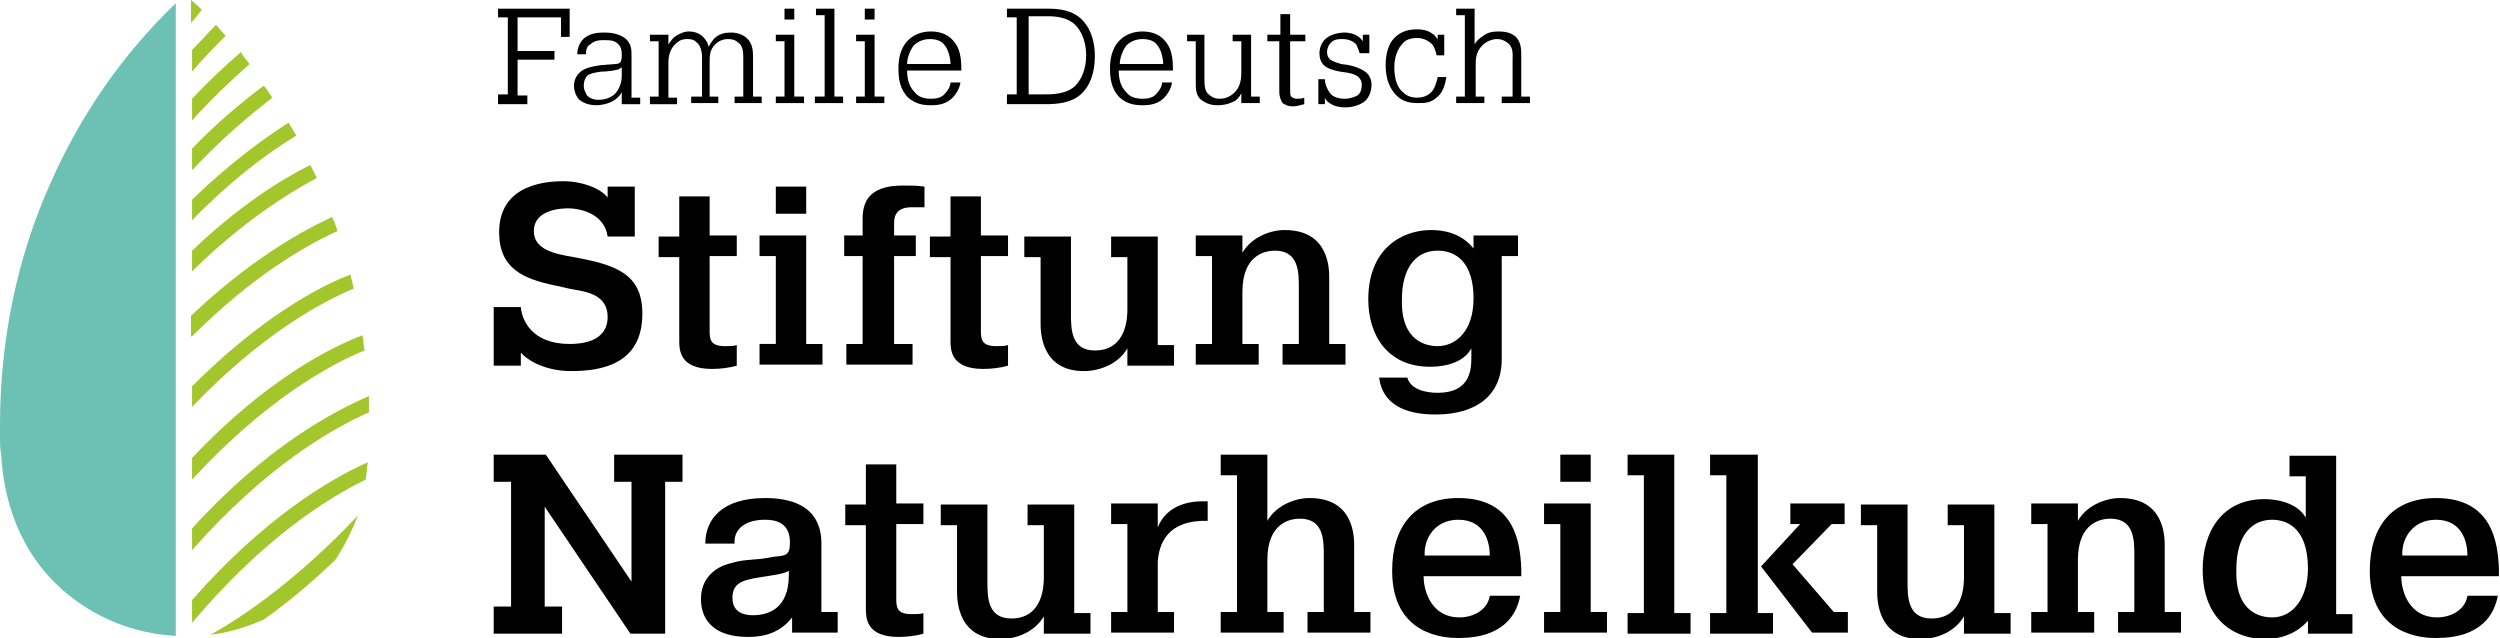
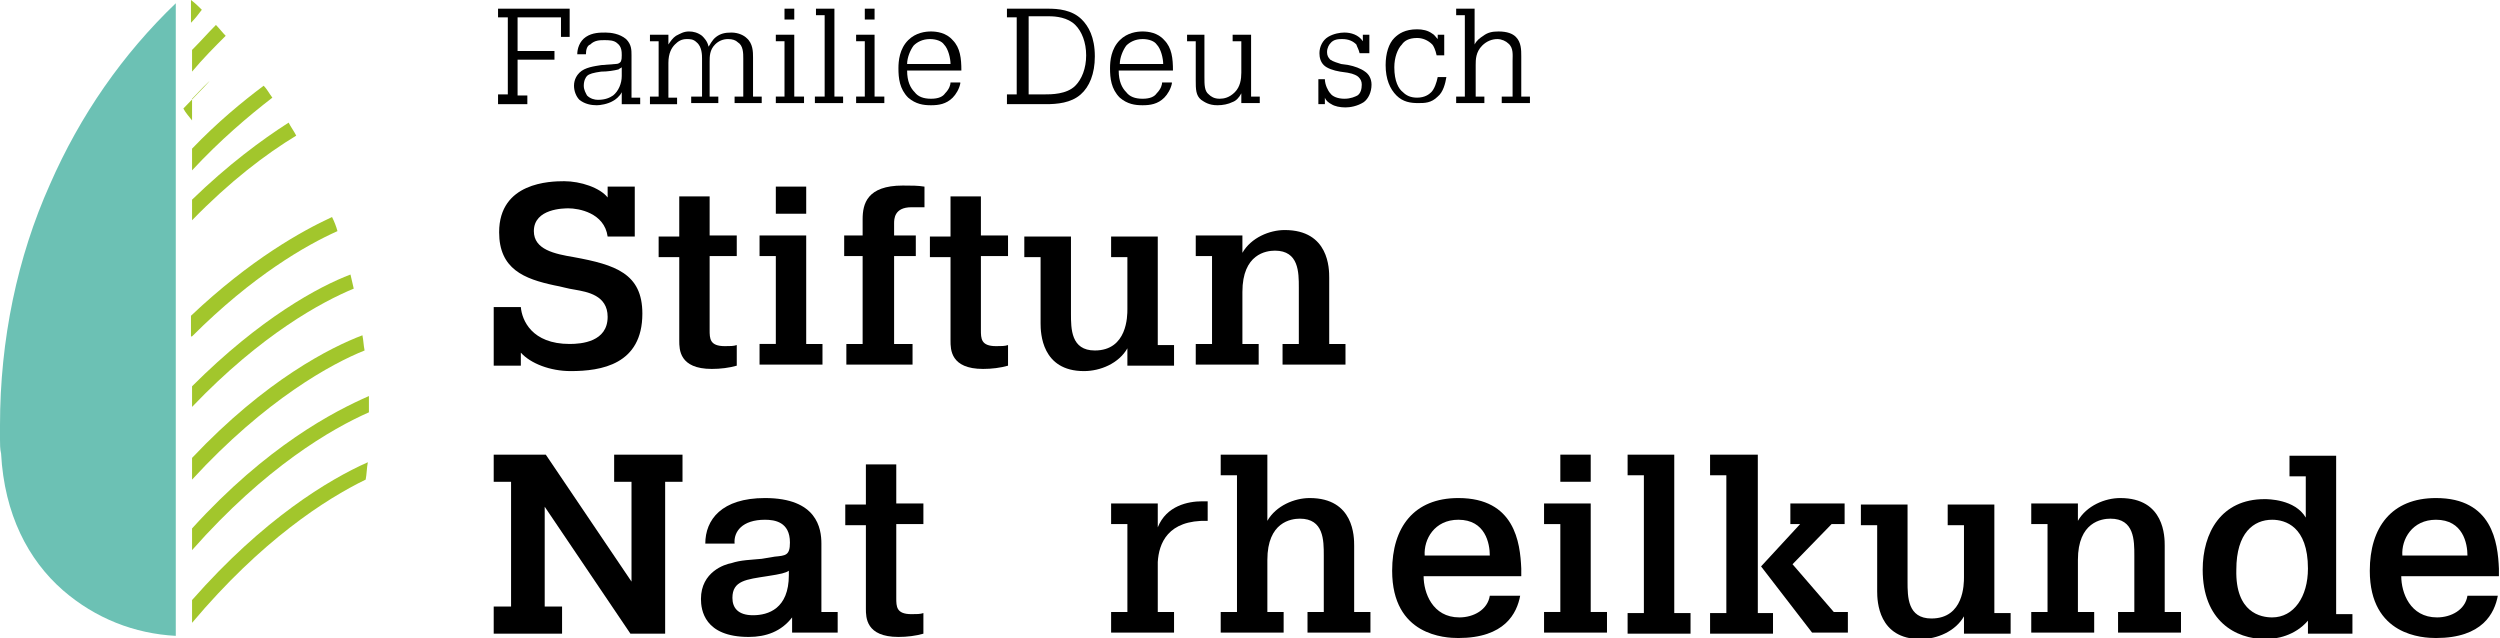
<svg xmlns="http://www.w3.org/2000/svg" xmlns:xlink="http://www.w3.org/1999/xlink" version="1.1" id="Ebene_1" x="0px" y="0px" viewBox="0 0 230.4 58.8" style="enable-background:new 0 0 230.4 58.8;" xml:space="preserve">
  <style type="text/css">
	.st0{fill:#6CC1B4;}
	.st1{fill:#A2C62C;}
</style>
  <g>
    <g>
      <path id="fullLogo_00000177453878980847233630000001257282717273925536_" d="M58.5,17.2v4.6H56c-0.3-2.2-2.7-2.6-3.6-2.6    c-0.4,0-3.2,0-3.2,2.1c0,1.7,1.9,2.1,3.7,2.4c3.8,0.7,6.3,1.5,6.3,5.2c0,4.7-3.8,5.3-6.6,5.3c-1.9,0-3.7-0.7-4.6-1.7v1.2h-2.5    v-5.4h2.5c0.1,1.2,1,3.4,4.5,3.4c1.1,0,3.5-0.2,3.5-2.5c0-2-1.9-2.3-3-2.5c-0.7-0.1-1.3-0.3-1.9-0.4c-2.8-0.6-5.1-1.5-5.1-4.9    c0-4.6,4.7-4.7,6-4.7c1.5,0,3.3,0.6,4,1.5v-1H58.5z" />
      <path id="fullLogo_00000091004807099965537610000005296772678503287204_" d="M62.6,21.7v-3.6h2.8v3.6h2.5v1.9h-2.5v6.8    c0,0.8,0,1.5,1.4,1.5c0.5,0,0.8,0,1.1-0.1v1.9c-0.7,0.2-1.5,0.3-2.3,0.3c-3,0-3-1.8-3-2.6v-7.7h-1.9v-1.9H62.6z" />
      <path id="fullLogo_00000080921090458441278780000006781631253788571794_" d="M70,21.7h4.3v10h1.5v1.9H70v-1.9h1.5v-8.1H70V21.7z     M71.5,17.2h2.8v2.5h-2.8V17.2z" />
      <path id="fullLogo_00000106839412877305098160000014481198404944055463_" d="M77.8,31.7h1.7v-8.1h-1.7v-1.9h1.7v-1.5    c0-1.4,0.4-3.1,3.7-3.1c0.8,0,1.4,0,2,0.1v1.9c-0.2,0-0.8,0-1.2,0c-1.6,0-1.6,1.1-1.6,1.5v1.1h2v1.9h-2v8.1h1.7v1.9h-6.1V31.7z" />
      <path id="fullLogo_00000141437739807079438020000000980729690511412619_" d="M87.6,21.7v-3.6h2.8v3.6h2.5v1.9h-2.5v6.8    c0,0.8,0,1.5,1.4,1.5c0.5,0,0.8,0,1.1-0.1v1.9c-0.7,0.2-1.5,0.3-2.3,0.3c-3,0-3-1.8-3-2.6v-7.7h-1.9v-1.9H87.6z" />
      <path id="fullLogo_00000163761242224001303500000001067369187191513528_" d="M108.2,33.7h-4.3v-1.6h0c-0.8,1.4-2.5,2.1-4,2.1    c-3.9,0-4-3.5-4-4.4v-6.1h-1.5v-1.9h4.3v7.1c0,1.4,0,3.4,2.2,3.4c3,0,3-3.2,3-3.8v-4.8h-1.5v-1.9h4.3v10h1.5V33.7z" />
      <path id="fullLogo_00000033332023477008938930000017044807472644895148_" d="M118.2,31.7h1.5v-5.2c0-1.4,0-3.4-2.2-3.4    c-0.8,0-3,0.3-3,3.8v4.8h1.5v1.9h-5.8v-1.9h1.5v-8.1h-1.5v-1.9h4.3v1.6c0.8-1.4,2.5-2.1,3.9-2.1c4.1,0,4.1,3.6,4.1,4.4v6.1h1.5    v1.9h-5.8V31.7z" />
-       <path id="fullLogo_00000118377167950139131830000006376460811374802098_" d="M139.9,21.7v1.9h-1.5v9.5c0,3.3-2.3,5.1-6.1,5.1    c-2.9,0-4.9-1-5.2-3.4h2.6c0.3,1.1,1.7,1.4,2.8,1.4c2.9,0,3.1-2,3.1-3.2v-0.9c-0.9,1.7-3.4,1.7-3.8,1.7c-4,0-5.7-3-5.7-6.2    c0-4.6,3-6.4,5.8-6.4c1,0,2.7,0.2,3.9,1.7h0v-1.2H139.9z M132.5,31.9c1.6,0,3.3-1.3,3.3-4.4c0-3.3-1.6-4.4-3.3-4.4    c-2.1,0-3.3,1.7-3.3,4.5C129.1,31.5,131.5,31.9,132.5,31.9z" />
      <path id="fullLogo_00000052062239140907875270000016637793319230499989_" d="M56.6,41.9h6.3v2.5h-1.6v14h-3.2l-7.9-11.7v9.2h1.6    v2.5h-6.3v-2.5h1.6V44.4h-1.6v-2.5h4.8l7.9,11.7v-9.2h-1.6V41.9z" />
      <path id="fullLogo_00000079483623402998851160000017937624970558140044_" d="M73,56.9c-1,1.3-2.4,1.8-4,1.8    c-4.1,0-4.4-2.5-4.4-3.5c0-2.5,2.2-3.2,2.8-3.3c0.9-0.3,1.8-0.3,2.8-0.4l1.2-0.2c1-0.1,1.4-0.1,1.4-1.3c0-1.9-1.4-2.1-2.3-2.1    c-2.1,0-2.9,1.1-2.8,2.2h-2.7c0-2.2,1.5-4.2,5.5-4.2c4.8,0,5.2,2.8,5.2,4.2v6.3h1.5v1.9H73V56.9z M72.7,52.6    c-0.3,0.2-0.7,0.3-2,0.5c-1.9,0.3-3.2,0.4-3.2,2c0,0.9,0.5,1.6,1.9,1.6c1.4,0,3.3-0.6,3.3-3.7V52.6z" />
      <path id="fullLogo_00000127753035684034594950000006076370497538302636_" d="M79.8,46.4v-3.6h2.8v3.6h2.5v1.9h-2.5v6.8    c0,0.8,0,1.5,1.4,1.5c0.5,0,0.8,0,1.1-0.1v1.9c-0.7,0.2-1.5,0.3-2.3,0.3c-3,0-3-1.8-3-2.6v-7.7h-1.9v-1.9H79.8z" />
-       <path id="fullLogo_00000052089875933232990140000001121541706879520183_" d="M100.5,58.4h-4.3v-1.6h0c-0.8,1.4-2.5,2.1-4,2.1    c-3.9,0-4-3.5-4-4.4v-6.1h-1.5v-1.9h4.3v7.1c0,1.4,0,3.4,2.2,3.4c3,0,3-3.2,3-3.8v-4.8h-1.5v-1.9H99v10h1.5V58.4z" />
      <path id="fullLogo_00000145037094399131183320000013003311864170966178_" d="M102.4,46.4h4.3v2.2h0c0.8-2,2.8-2.4,4.1-2.4h0.5V48    c-3.7-0.1-4.5,2.1-4.6,3.8c0,0.4,0,0.8,0,1.2v3.4h1.5v1.9h-5.8v-1.9h1.5v-8.1h-1.5V46.4z" />
      <path id="fullLogo_00000026844061148522502600000005108416960698081175_" d="M120.5,56.4h1.5v-5.2c0-1.4,0-3.4-2.2-3.4    c-0.8,0-3,0.3-3,3.8v4.8h1.5v1.9h-5.8v-1.9h1.5V43.8h-1.5v-1.9h4.3V48c0.8-1.4,2.5-2.1,3.9-2.1c4.1,0,4.1,3.6,4.1,4.4v6.1h1.5v1.9    h-5.8V56.4z" />
      <path id="fullLogo_00000094585875364401764470000009956295316083838608_" d="M140.1,54.9c-0.3,1.6-1.4,3.9-5.7,3.9    c-1.2,0-6.1-0.2-6.1-6.2c0-4,2-6.7,6.1-6.7c5.2,0,5.7,4.1,5.8,6.5c0,0.2,0,0.4,0,0.7h-9c0,1.5,0.8,3.8,3.3,3.8    c1.3,0,2.6-0.7,2.8-2H140.1z M137.3,51.2c0-1.1-0.4-3.3-2.9-3.3c-2.2,0-3.2,1.8-3.1,3.3H137.3z" />
      <path id="fullLogo_00000034071898699998941440000011841107725341593265_" d="M142.3,46.4h4.3v10h1.5v1.9h-5.8v-1.9h1.5v-8.1h-1.5    V46.4z M143.8,41.9h2.8v2.5h-2.8V41.9z" />
      <path id="fullLogo_00000042729395332280316270000007255333803742009250_" d="M150,41.9h4.3v14.6h1.5v1.9H150v-1.9h1.5V43.8H150    V41.9z" />
      <path id="fullLogo_00000028312690657751375280000016476333099394208179_" d="M157.7,41.9h4.3v14.6h1.4v1.9h-5.8v-1.9h1.5V43.8    h-1.5V41.9z M165.9,48.3h-0.9v-1.9h5v1.9h-1.2l-3.6,3.7l3.8,4.4h1.3v1.9h-3.3l-4.7-6.1L165.9,48.3z" />
      <path id="fullLogo_00000106859123383635086680000005743555388339796149_" d="M185.3,58.4h-4.3v-1.6h0c-0.8,1.4-2.5,2.1-4,2.1    c-3.9,0-4-3.5-4-4.4v-6.1h-1.5v-1.9h4.3v7.1c0,1.4,0,3.4,2.2,3.4c3,0,3-3.2,3-3.8v-4.8h-1.5v-1.9h4.3v10h1.5V58.4z" />
      <path id="fullLogo_00000060030173651760130150000006003377350963148184_" d="M195.2,56.4h1.5v-5.2c0-1.4,0-3.4-2.2-3.4    c-0.8,0-3,0.3-3,3.8v4.8h1.5v1.9h-5.8v-1.9h1.5v-8.1h-1.5v-1.9h4.3V48c0.8-1.4,2.5-2.1,3.9-2.1c4.1,0,4.1,3.6,4.1,4.4v6.1h1.5v1.9    h-5.8V56.4z" />
      <path id="fullLogo_00000086677874282217994020000013652964100342705561_" d="M216.8,58.4h-4.1v-1.2h0c-1.2,1.4-2.9,1.7-3.9,1.7    c-2.8,0-5.8-1.7-5.8-6.4c0-3.4,1.7-6.5,5.7-6.5c0.3,0,2.8,0,3.8,1.7v-3.8H211v-1.9h4.3v14.6h1.5V58.4z M209.4,56.9    c2,0,3.3-1.9,3.3-4.5c0-3.9-2.1-4.5-3.3-4.5c-1.7,0-3.3,1.2-3.3,4.6C206,56.5,208.4,56.9,209.4,56.9z" />
      <path id="fullLogo_00000033332184055160952550000009144236317516372615_" d="M230.2,54.9c-0.3,1.6-1.4,3.9-5.7,3.9    c-1.2,0-6.1-0.2-6.1-6.2c0-4,2-6.7,6.1-6.7c5.2,0,5.7,4.1,5.8,6.5c0,0.2,0,0.4,0,0.7h-9c0,1.5,0.8,3.8,3.3,3.8    c1.3,0,2.6-0.7,2.8-2H230.2z M227.4,51.2c0-1.1-0.4-3.3-2.9-3.3c-2.2,0-3.2,1.8-3.1,3.3H227.4z" />
      <path id="fullLogo_00000057149947176928986980000016286083640194604184_" d="M45.9,0.8h6.6v2.6h-0.8V1.6h-4v3.1h3.4v0.8h-3.4v3.3    h0.9v0.8h-2.7V8.7h0.9V1.6h-0.9V0.8z" />
      <path id="fullLogo_00000122694929150616305180000010135285908260753594_" d="M57.3,8.5c-0.2,0.4-0.6,0.7-0.8,0.8    c-0.5,0.3-1.2,0.4-1.5,0.4c-0.5,0-1.1-0.1-1.6-0.5c-0.3-0.3-0.5-0.8-0.5-1.3c0-0.6,0.3-1,0.5-1.2c0.5-0.5,1.4-0.6,2-0.7l1.3-0.1    c0.3,0,0.4-0.1,0.5-0.2c0.1-0.2,0.1-0.4,0.1-0.6c0-0.3,0-0.8-0.4-1.1c-0.3-0.3-0.8-0.3-1.2-0.3c-0.4,0-0.9,0-1.3,0.4    C54.1,4.2,54,4.6,54,5h-0.8c0-0.5,0.2-1.2,0.8-1.6c0.6-0.4,1.3-0.4,1.8-0.4c0.5,0,1.3,0.1,1.9,0.6c0.5,0.5,0.5,1,0.5,1.5v3.9H59    v0.6h-1.7V8.5z M57.3,6.2c-0.1,0.1-0.2,0.1-0.3,0.2c-0.4,0.1-1,0.2-1.6,0.2c-0.7,0.1-1.1,0.2-1.3,0.4c-0.1,0.1-0.3,0.4-0.3,0.9    c0,0.4,0.2,0.7,0.3,0.9c0.3,0.3,0.7,0.4,1,0.4c0.7,0,1.1-0.2,1.4-0.4c0.5-0.4,0.8-1.1,0.8-1.8V6.2z" />
      <path id="fullLogo_00000178184207342510164170000004392150164136913053_" d="M63.9,8.9h0.8V5.4c0-0.3,0-1.1-0.5-1.5    c-0.3-0.3-0.6-0.3-0.9-0.3c-0.5,0-0.8,0.2-1.1,0.5c-0.3,0.3-0.6,0.8-0.6,1.7v3.2h0.8v0.6h-2.5V8.9h0.8V3.8h-0.8V3.2h1.7v0.9    c0.2-0.3,0.4-0.6,0.7-0.8c0.4-0.2,0.7-0.4,1.2-0.4c0.4,0,0.8,0.1,1.2,0.4c0.2,0.2,0.5,0.5,0.6,1c0.1-0.1,0.3-0.6,0.7-0.9    c0.4-0.3,0.8-0.4,1.4-0.4c0.7,0,1.2,0.3,1.4,0.5c0.6,0.5,0.6,1.3,0.6,1.8v3.6h0.8v0.6h-2.5V8.9h0.8V5.4c0-0.5,0-1.2-0.5-1.5    c-0.2-0.2-0.5-0.3-0.9-0.3c-0.5,0-0.9,0.2-1.2,0.5c-0.5,0.5-0.5,1.1-0.5,1.6v3.2h0.8v0.6h-2.5V8.9z" />
      <path id="fullLogo_00000042731402869787351690000010324928513784865162_" d="M71.5,3.2h1.7v5.7h0.9v0.6h-2.6V8.9h0.8V3.8h-0.8V3.2    z M72.3,0.8h0.9v1h-0.9V0.8z" />
      <path id="fullLogo_00000038406867282726231630000012670073980323416507_" d="M75.2,0.8h1.7v8.1h0.8v0.6h-2.6V8.9H76V1.4h-0.8V0.8z    " />
      <path id="fullLogo_00000091721902588420691200000005777998868706840494_" d="M78.9,3.2h1.7v5.7h0.9v0.6h-2.6V8.9h0.8V3.8h-0.8V3.2    z M79.7,0.8h0.9v1h-0.9V0.8z" />
      <path id="fullLogo_00000013189881934418402700000017895514739639888009_" d="M88.5,7.7c-0.1,0.5-0.4,1-0.7,1.3    c-0.6,0.6-1.3,0.7-2,0.7c-0.7,0-1.4-0.1-2.1-0.7c-0.8-0.8-0.9-1.8-0.9-2.7c0-0.7,0.1-1.8,0.9-2.6c0.7-0.7,1.6-0.8,2.1-0.8    c0.5,0,1.4,0.1,2,0.8c0.7,0.7,0.8,1.7,0.8,2.8h-5c0,1,0.3,1.6,0.7,2c0.3,0.4,0.8,0.6,1.5,0.6c0.7,0,1.1-0.2,1.3-0.5    c0.4-0.4,0.5-0.8,0.5-1H88.5z M87.6,5.9c0-0.5-0.2-1.4-0.6-1.8c-0.2-0.3-0.7-0.5-1.3-0.5c-0.7,0-1.2,0.3-1.5,0.6    c-0.3,0.4-0.6,1.1-0.6,1.7H87.6z" />
      <path id="fullLogo_00000093135697803008394280000009073600820467292328_" d="M92.9,0.8h3.7c0.9,0,2.2,0.1,3.1,1    c0.6,0.6,1.2,1.6,1.2,3.4c0,1.6-0.5,2.8-1.3,3.5c-0.9,0.8-2.2,0.9-3.2,0.9h-3.6V8.7h0.9V1.6h-0.9V0.8z M94.7,8.7h1.5    c0.7,0,2.1,0,2.9-0.8c0.6-0.6,1-1.6,1-2.8c0-1.2-0.4-2.2-1-2.8c-0.7-0.7-1.8-0.8-2.4-0.8h-1.9V8.7z" />
      <path id="fullLogo_00000166654753842962139960000018022399660116610971_" d="M108,7.7c-0.1,0.5-0.4,1-0.7,1.3    c-0.6,0.6-1.3,0.7-2,0.7c-0.7,0-1.4-0.1-2.1-0.7c-0.8-0.8-0.9-1.8-0.9-2.7c0-0.7,0.1-1.8,0.9-2.6c0.7-0.7,1.6-0.8,2.1-0.8    c0.5,0,1.4,0.1,2,0.8c0.7,0.7,0.8,1.7,0.8,2.8h-5c0,1,0.3,1.6,0.7,2c0.3,0.4,0.8,0.6,1.5,0.6c0.7,0,1.1-0.2,1.3-0.5    c0.4-0.4,0.5-0.8,0.5-1H108z M107.2,5.9c0-0.5-0.2-1.4-0.6-1.8c-0.2-0.3-0.7-0.5-1.3-0.5c-0.7,0-1.2,0.3-1.5,0.6    c-0.3,0.4-0.6,1.1-0.6,1.7H107.2z" />
      <path id="fullLogo_00000048484418034048550730000018380168692794851001_" d="M109.3,3.2h1.7v3.9c0,0.7,0,1.3,0.4,1.6    c0.2,0.2,0.5,0.4,1,0.4c0.4,0,0.9-0.1,1.4-0.6c0.5-0.5,0.6-1.2,0.6-1.8V3.8h-0.8V3.2h1.7v5.7h0.8v0.6h-1.7V8.6h0    c-0.2,0.4-0.5,0.7-0.8,0.8c-0.4,0.2-0.9,0.3-1.4,0.3c-0.8,0-1.2-0.3-1.5-0.5c-0.5-0.4-0.5-1-0.5-1.8V3.8h-0.8V3.2z" />
-       <path id="fullLogo_00000055686408292769140600000008017066259536533921_" d="M118,3.2V1.3h0.9v1.9h1.4v0.6h-1.4v4.6    c0,0.1,0,0.4,0.1,0.5c0.1,0.1,0.3,0.2,0.5,0.2c0.2,0,0.5,0,0.7-0.1v0.6c-0.4,0.1-0.7,0.2-1,0.2c-0.6,0-0.8-0.2-1-0.3    c-0.2-0.3-0.3-0.7-0.3-1V3.8h-1.1V3.2H118z" />
      <path id="fullLogo_00000066507535179930132360000009821607384439709827_" d="M125.3,4.9c-0.1-0.4-0.2-0.5-0.3-0.8    c-0.3-0.3-0.7-0.5-1.3-0.5c-0.3,0-0.8,0-1.1,0.4c-0.1,0.1-0.3,0.4-0.3,0.8c0,0.3,0.1,0.5,0.3,0.7c0.3,0.2,0.7,0.3,1,0.4l0.7,0.1    c0.5,0.1,1.1,0.3,1.5,0.6c0.3,0.2,0.6,0.6,0.6,1.2c0,0.7-0.3,1.3-0.7,1.6c-0.6,0.4-1.3,0.5-1.7,0.5c-0.5,0-1-0.1-1.3-0.3    c-0.2-0.1-0.5-0.3-0.6-0.6v0.6h-0.6V7.3h0.6c0,0.5,0.3,1.1,0.5,1.3c0.2,0.3,0.7,0.5,1.3,0.5c0.6,0,1-0.2,1.2-0.3    c0.3-0.2,0.4-0.6,0.4-1c0-0.3-0.1-0.5-0.3-0.7c-0.1-0.1-0.4-0.3-1-0.4l-0.7-0.1c-0.6-0.1-1.2-0.3-1.5-0.6    c-0.3-0.3-0.4-0.7-0.4-1.1c0-0.6,0.3-1.2,0.8-1.5c0.5-0.3,1.1-0.4,1.5-0.4c0.6,0,1.3,0.2,1.7,0.8V3.2h0.6v1.7L125.3,4.9z" />
      <path id="fullLogo_00000006672694762888130750000016251673930565282748_" d="M132.4,5.1c-0.1-0.5-0.3-0.9-0.4-1    c-0.4-0.4-0.9-0.6-1.4-0.6c-0.8,0-1.2,0.3-1.4,0.6c-0.4,0.4-0.7,1.2-0.7,2.1c0,1.3,0.4,2,0.8,2.3c0.3,0.3,0.7,0.5,1.3,0.5    c0.7,0,1.1-0.3,1.3-0.5c0.3-0.3,0.5-0.9,0.6-1.4h0.8c-0.1,0.6-0.3,1.4-0.8,1.8c-0.6,0.6-1.2,0.6-1.8,0.6c-0.7,0-1.4-0.1-2-0.7    c-0.6-0.6-1-1.5-1-2.8c0-1.1,0.3-2,0.8-2.5c0.4-0.4,1-0.8,2.1-0.8c0.5,0,1,0.1,1.4,0.4c0.2,0.1,0.3,0.3,0.5,0.5V3.2h0.6v1.9H132.4    z" />
      <path id="fullLogo_00000039826916996461294590000013354095586458625710_" d="M138.6,8.9h0.8V5.6c0-0.5,0.1-1.2-0.4-1.6    c-0.2-0.2-0.6-0.4-1-0.4c-0.5,0-1,0.2-1.4,0.6c-0.6,0.6-0.6,1.3-0.6,1.8v2.9h0.8v0.6h-2.6V8.9h0.8V1.4h-0.8V0.8h1.7v3.3    c0.2-0.4,0.5-0.6,0.8-0.8c0.4-0.3,0.8-0.4,1.4-0.4c0.8,0,1.3,0.2,1.6,0.5c0.5,0.5,0.5,1.2,0.5,1.8v3.7h0.8v0.6h-2.6V8.9z" />
    </g>
    <g id="logoMark_00000177452945442453506040000008296706866825232050_">
      <a xlink:href="34.861568627451">
        <path id="logoMark__x3C_PathItem_x3E__00000142881095273974077060000017258096212623405704_" class="st0" d="M16.2,0.3     C11.3,5,7.4,10.6,4.6,17C1.6,23.7,0,31.3,0,39.2c0,0.4,0,0.9,0,1.3c0,0.4,0,0.9,0.1,1.3c0.3,5.6,2.5,9.8,5.7,12.6     c3,2.6,6.6,4,10.4,4.2V0.3z" />
      </a>
      <a xlink:href="33.4588235294118">
        <path id="logoMark__x3C_PathItem_x3E__00000099631349386274070560000010208197127569583273_" class="st1" d="M17.7,42.2v2     c6.8-7.4,12.9-10.7,15.9-11.9c-0.1-0.5-0.1-0.9-0.2-1.4C30.5,32,24.5,35,17.7,42.2z" />
      </a>
      <a xlink:href="33.4588235294118">
        <path id="logoMark__x3C_PathItem_x3E__00000100354587635679285420000009131720156514550933_" class="st1" d="M17.7,35.6v1.9     c6.4-6.7,12-9.7,14.9-10.9c-0.1-0.4-0.2-0.9-0.3-1.3C29.4,26.4,24,29.3,17.7,35.6z" />
      </a>
      <a xlink:href="33.4588235294118">
-         <path id="logoMark__x3C_PathItem_x3E__00000132075985161162340420000012412820417482913675_" class="st1" d="M17.7,25     c4.6-4.5,8.7-7.1,11.5-8.6c-0.2-0.4-0.4-0.8-0.6-1.2c-2.8,1.4-6.6,3.8-10.9,7.9V25z" />
-       </a>
+         </a>
      <a xlink:href="33.4588235294118">
-         <path id="logoMark__x3C_PathItem_x3E__00000082339719568983154340000014549010051740632509_" class="st1" d="M17.7,9.1v2     c1.8-2,3.6-3.7,5.3-5.2c-0.3-0.4-0.6-0.7-0.8-1.1C20.7,6.1,19.2,7.5,17.7,9.1z" />
+         <path id="logoMark__x3C_PathItem_x3E__00000082339719568983154340000014549010051740632509_" class="st1" d="M17.7,9.1v2     c-0.3-0.4-0.6-0.7-0.8-1.1C20.7,6.1,19.2,7.5,17.7,9.1z" />
      </a>
      <a xlink:href="33.4588235294118">
        <path id="logoMark__x3C_PathItem_x3E__00000011743217440188830070000010809799910813146245_" class="st1" d="M17.7,6.6     c1-1.2,2.1-2.3,3.1-3.3c-0.3-0.3-0.6-0.7-0.9-1c-0.7,0.7-1.4,1.5-2.2,2.3V6.6z" />
      </a>
      <a xlink:href="33.4588235294118">
        <path id="logoMark__x3C_PathItem_x3E__00000072992096344559326830000007097303036130023334_" class="st1" d="M18.6,0.9     c-0.3-0.3-0.6-0.6-1-0.9v2.1C18,1.7,18.3,1.3,18.6,0.9z" />
      </a>
      <a xlink:href="33.4588235294118">
-         <path id="logoMark__x3C_PathItem_x3E__00000016067089268785356000000010346686151201378229_" class="st1" d="M19.4,58.5     c1.7-0.2,3.3-0.7,4.9-1.4c2-1.4,4.2-3.2,6.6-5.5c0.8-1.2,1.5-2.6,2.1-4.1C27.6,53.2,22.8,56.6,19.4,58.5z" />
-       </a>
+         </a>
      <a xlink:href="33.4588235294118">
        <path id="logoMark__x3C_PathItem_x3E__00000035503667888247404960000000233320142745936308_" class="st1" d="M17.7,13.7v2     c2.6-2.8,5.2-5,7.4-6.7c-0.3-0.4-0.5-0.8-0.8-1.1C22.3,9.4,20,11.3,17.7,13.7z" />
      </a>
      <a xlink:href="33.4588235294118">
        <path id="logoMark__x3C_PathItem_x3E__00000041264362383868221450000011745312756660723075_" class="st1" d="M17.7,48.7v2     C24.5,43,30.6,39.5,34,38c0-0.5,0-1,0-1.5C30.8,37.9,24.6,41.1,17.7,48.7z" />
      </a>
      <a xlink:href="33.4588235294118">
        <path id="logoMark__x3C_PathItem_x3E__00000107562587659143719020000004975351842303845519_" class="st1" d="M17.7,20.3     c3.5-3.6,6.8-6.1,9.6-7.8c-0.2-0.4-0.5-0.8-0.7-1.2c-2.5,1.6-5.6,3.9-8.9,7.1V20.3z" />
      </a>
      <a xlink:href="33.4588235294118">
        <path id="logoMark__x3C_PathItem_x3E__00000064326128958393752560000011123089520921958795_" class="st1" d="M17.7,31     c5.6-5.6,10.5-8.4,13.4-9.7c-0.1-0.4-0.3-0.9-0.5-1.3c-2.8,1.3-7.5,3.9-13,9.1V31z" />
      </a>
      <a xlink:href="33.4588235294118">
        <path id="logoMark__x3C_PathItem_x3E__00000179636459569875885330000005016413848345830591_" class="st1" d="M17.7,55.3v2.1     c6.4-7.6,12.3-11.4,16-13.2c0.1-0.5,0.1-1.1,0.2-1.6C30.3,44.2,24.3,47.8,17.7,55.3z" />
      </a>
    </g>
  </g>
</svg>